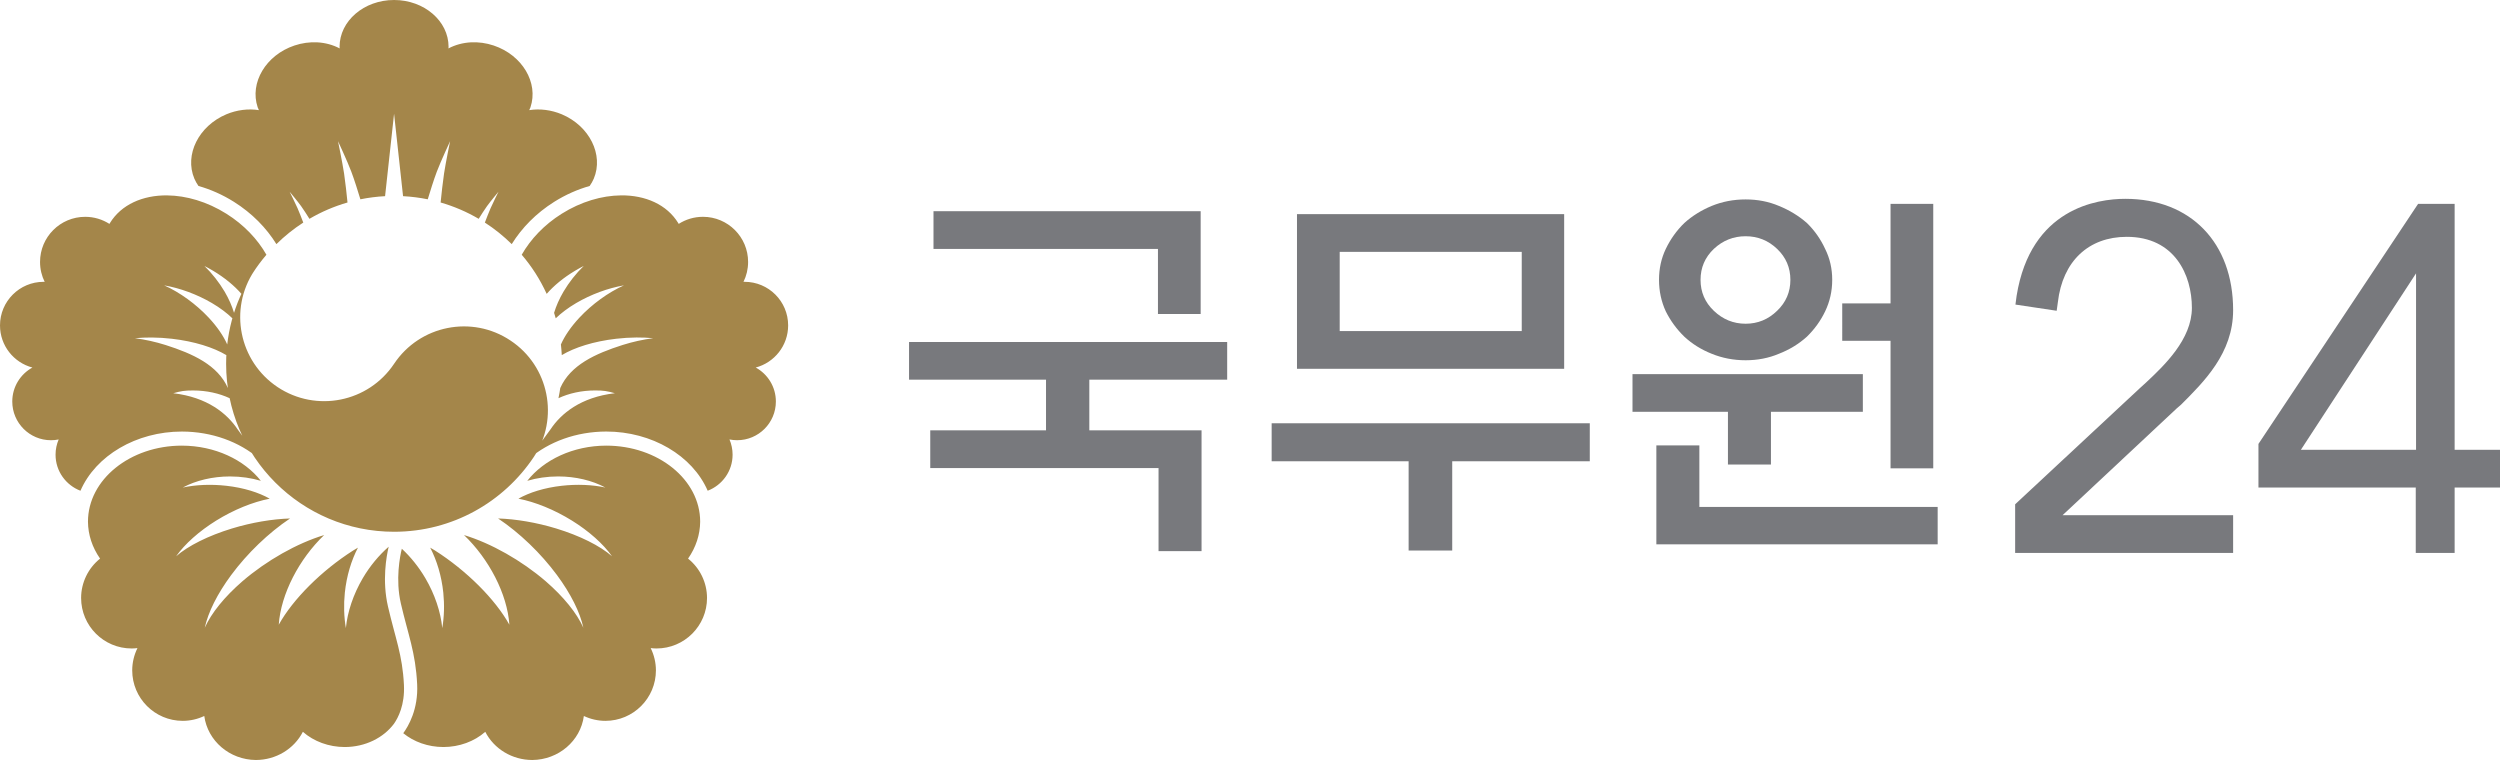
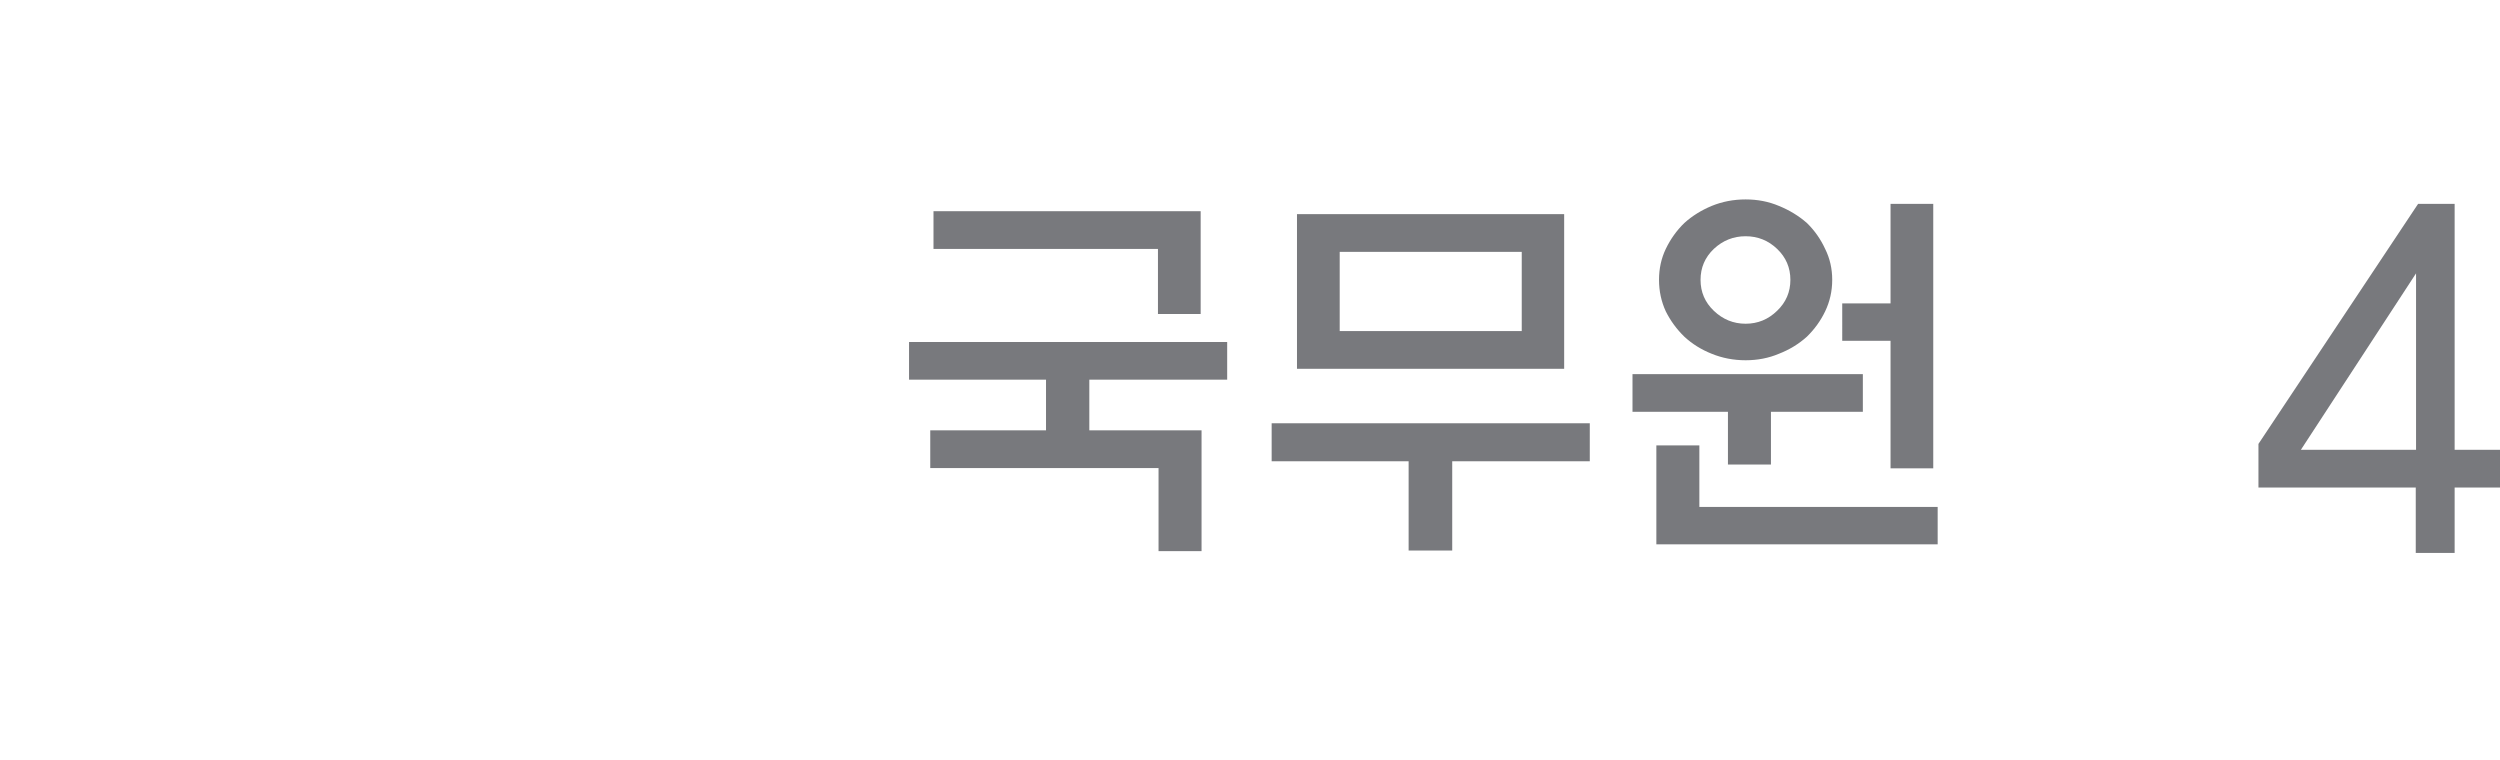
<svg xmlns="http://www.w3.org/2000/svg" xmlns:ns1="http://sodipodi.sourceforge.net/DTD/sodipodi-0.dtd" xmlns:ns2="http://www.inkscape.org/namespaces/inkscape" version="1.2" viewBox="0 0 848.703 258.002" width="848.703" height="258.002" id="svg5" ns1:docname="국무원24 로고.svg" ns2:version="1.3 (0e150ed6c4, 2023-07-21)">
  <defs id="defs5" />
  <ns1:namedview id="namedview5" pagecolor="#ffffff" bordercolor="#000000" borderopacity="0.25" ns2:showpageshadow="2" ns2:pageopacity="0.0" ns2:pagecheckerboard="0" ns2:deskcolor="#d1d1d1" ns2:zoom="1.3698469" ns2:cx="-15.695185" ns2:cy="-15.695185" ns2:window-width="1920" ns2:window-height="1009" ns2:window-x="-8" ns2:window-y="-8" ns2:window-maximized="1" ns2:current-layer="svg5" />
  <style id="style1">.a{fill:#78797d}.b{fill:#a4864a}</style>
-   <path class="a" d="m 758.103,187.7 h -73.9 -0.1 v -16.5 l 42.2,-39.3 c 0.7,-0.6 1.4,-1.3 2.2,-2 6.2,-5.8 15.6,-14.7 15.6,-25.4 0,-11.1 -5.8,-24.1 -22.1,-24.1 -13,0 -21.8,8.3 -23.4,22.2 l -0.4,2.9 -14,-2.1 0.4,-3 c 4.8,-29.7 27.4,-32.9 36.9,-32.9 22.2,0 36.6,14.9 36.6,37.8 0,14.6 -9.9,24.3 -17.7,32.1 l -1.4,1.2 -38.8,36.3 h 57.9 z" id="path1" />
  <path fill-rule="evenodd" class="a" d="m 316.903,71.7 h 90.7 v 34.9 h -14.5 V 84.5 h -76.2 z m -1.1,74.4 h 39.3 v -17.2 h -46.5 v -12.8 h 108 v 12.8 h -46.8 v 17.2 h 38.1 v 41 h -14.6 v -28.2 h -77.5 z m 124.5,-20.9 V 72.7 h 90.7 v 52.5 z m 76.3,-12.8 V 85.5 h -61.8 v 26.9 z m -38.4,44.2 h -46.5 v -12.9 h 108 v 12.9 h -46.7 v 30.3 h -14.8 z M 622.003,95 q 0,5.7 -2.4,10.7 -2.3,4.8 -6.2,8.6 -4.1,3.7 -9.5,5.8 -5.2,2.2 -11.3,2.2 -6.1,0 -11.5,-2.2 -5.3,-2.1 -9.3,-5.8 -3.9,-3.8 -6.3,-8.6 -2.3,-5 -2.3,-10.7 0,-5.7 2.3,-10.5 2.4,-5 6.3,-8.8 4,-3.6 9.3,-5.8 5.4,-2.2 11.5,-2.2 6.1,0 11.3,2.2 5.4,2.2 9.5,5.8 3.9,3.8 6.2,8.8 2.4,4.8 2.4,10.5 z m -14.2,0 q 0,-6.2 -4.5,-10.5 -4.5,-4.3 -10.7,-4.3 -6.2,0 -10.8,4.3 -4.5,4.3 -4.5,10.5 0,6.2 4.5,10.5 4.6,4.4 10.8,4.4 6.2,0 10.7,-4.4 4.5,-4.3 4.5,-10.5 z m 24.6,32 v 12.8 h -31.2 v 17.9 h -14.6 v -17.9 h -32.4 V 127 Z m 9.4,-24 V 69.2 h 14.5 V 159 h -14.5 v -43.3 h -16.4 V 103 Z m 16,81.8 h -95.5 v -33.6 h 14.6 v 20.9 h 80.9 z" id="path2" />
-   <path fill-rule="evenodd" class="a" d="m 848.703,152.7 v 12.8 h -15.4 v 22.2 h -13.2 v -22.2 h -53.4 v -14.8 l 54.2,-81.5 h 12.4 v 83.5 z m -28.5,0 V 92.8 l -39.1,59.9 z" id="path3" />
-   <path id="path2-1-4" style="display:inline;fill:#a4864a;fill-opacity:1;stroke-width:3.299" ns2:label="path4" d="m 133.779,0 c -10.219,0 -18.503,7.124 -18.503,15.912 0.011,0.176 0.026,0.353 0.044,0.529 -2.275,-1.209 -4.879,-1.917 -7.614,-2.069 -2.589,-0.132 -5.23,0.236 -7.745,1.078 -9.69,3.247 -15.281,12.633 -12.489,20.966 0.127,0.33 0.267,0.655 0.419,0.974 -3.627,-0.565 -7.482,-0.074 -11.031,1.405 -9.419,3.962 -14.293,13.741 -10.886,21.841 0.379,0.888 0.854,1.72 1.401,2.499 4.076,1.158 8.139,2.936 12.024,5.375 6.168,3.872 11.041,8.878 14.434,14.366 2.78,-2.736 5.83,-5.193 9.121,-7.315 -0.561,-1.472 -1.328,-3.457 -1.95,-4.883 -0.826,-1.893 -2.68,-5.587 -2.68,-5.587 0,0 2.679,3.195 3.896,4.885 0.888,1.234 1.998,2.986 2.826,4.311 4.021,-2.354 8.353,-4.225 12.926,-5.542 -0.282,-2.767 -0.716,-6.881 -1.16,-9.826 -0.556,-3.687 -2.063,-10.994 -2.063,-10.994 0,0 3.178,6.822 4.509,10.338 1.064,2.81 2.302,6.814 3.087,9.398 2.728,-0.555 5.526,-0.914 8.382,-1.065 l 3.052,-27.983 3.051,27.983 c 2.856,0.151 5.654,0.51 8.382,1.065 0.785,-2.583 2.023,-6.588 3.087,-9.398 1.332,-3.516 4.509,-10.338 4.509,-10.338 0,0 -1.506,7.307 -2.063,10.994 -0.444,2.945 -0.879,7.059 -1.16,9.826 4.573,1.317 8.905,3.188 12.926,5.542 0.828,-1.325 1.938,-3.077 2.826,-4.311 1.217,-1.69 3.896,-4.885 3.896,-4.885 0,0 -1.854,3.694 -2.68,5.587 -0.622,1.426 -1.389,3.411 -1.95,4.883 3.291,2.122 6.342,4.579 9.122,7.315 3.393,-5.488 8.266,-10.494 14.434,-14.366 3.885,-2.439 7.948,-4.217 12.024,-5.375 0.547,-0.779 1.022,-1.611 1.401,-2.499 3.407,-8.1 -1.467,-17.879 -10.886,-21.841 -3.549,-1.479 -7.404,-1.97 -11.031,-1.405 0.152,-0.32 0.292,-0.644 0.419,-0.974 2.792,-8.332 -2.8,-17.719 -12.489,-20.966 -2.515,-0.843 -5.157,-1.21 -7.745,-1.078 -2.736,0.152 -5.339,0.86 -7.614,2.069 0.018,-0.176 0.033,-0.352 0.044,-0.529 C 152.282,7.124 143.998,0 133.779,0 Z M 56.757,66.329 c -8.306,-0.081 -15.592,3.114 -19.439,9.393 -0.059,0.096 -0.108,0.195 -0.165,0.291 -2.379,-1.521 -5.204,-2.406 -8.238,-2.406 -8.462,0 -15.322,6.86 -15.322,15.322 0,2.425 0.566,4.717 1.568,6.755 -0.122,0 -0.242,-0.01 -0.364,-0.01 C 6.625,95.673 0,102.298 0,110.47 c 0,6.861 4.67,12.63 11.005,14.305 -4.075,2.232 -6.839,6.559 -6.839,11.532 0,7.257 5.884,13.141 13.141,13.141 0.894,0 1.767,-0.09 2.611,-0.26 -0.681,1.588 -1.059,3.336 -1.059,5.173 0,5.6 3.519,10.348 8.453,12.24 5.193,-11.955 18.958,-20.098 34.455,-20.098 0.005,0 0.01,0 0.015,0 10.129,0.029 19.449,3.44 26.203,9.261 l -7.328,-10.023 c -3.531,-5.319 -10.253,-10.91 -21.84,-12.247 2.677,-0.75 3.804,-0.941 6.706,-0.942 4.635,0 8.908,0.987 12.448,2.63 -0.314,-1.508 -0.52,-2.831 -0.603,-3.441 -3.442,-7.822 -11.916,-11.675 -21.176,-14.626 -3.414,-1.077 -6.934,-1.856 -10.389,-2.3 1.824,-0.172 3.729,-0.254 5.678,-0.243 2.286,0.019 4.613,0.165 6.921,0.432 7.588,0.878 14.113,2.951 18.443,5.554 0.067,-1.212 0.166,-2.412 0.299,-3.615 -1.267,-2.882 -3.41,-6.022 -6.269,-9.088 -4.322,-4.62 -9.821,-8.608 -15.147,-10.983 5.41,0.925 11.213,3.074 16.203,5.997 2.802,1.645 5.127,3.414 6.968,5.194 0.18,-0.619 0.353,-1.246 0.557,-1.855 -0.702,-2.312 -1.754,-4.75 -3.207,-7.215 -1.862,-3.147 -4.219,-6.142 -6.855,-8.706 0.999,0.509 1.977,1.05 2.929,1.619 3.997,2.39 7.244,5.103 9.644,7.86 2.323,-5.055 5.105,-9.34 8.476,-13.285 -2.992,-5.254 -7.607,-10.17 -13.586,-13.923 -6.561,-4.119 -13.64,-6.164 -20.101,-6.227 z m 154.044,0 c -6.461,0.063 -13.54,2.109 -20.101,6.227 -5.98,3.754 -10.594,8.669 -13.586,13.923 3.371,3.945 6.152,8.229 8.476,13.285 2.4,-2.757 5.648,-5.47 9.644,-7.86 0.952,-0.569 1.93,-1.109 2.929,-1.619 -2.636,2.565 -4.993,5.559 -6.855,8.706 -1.453,2.466 -2.505,4.903 -3.207,7.215 0.205,0.609 0.377,1.236 0.558,1.855 1.841,-1.78 4.166,-3.549 6.968,-5.194 4.99,-2.924 10.793,-5.072 16.203,-5.997 -5.326,2.376 -10.825,6.363 -15.147,10.983 -2.858,3.066 -5.002,6.207 -6.269,9.088 0.134,1.202 0.232,2.402 0.299,3.615 4.33,-2.604 10.855,-4.676 18.443,-5.554 2.308,-0.267 4.635,-0.412 6.921,-0.432 1.949,-0.01 3.854,0.072 5.678,0.243 -3.455,0.444 -6.975,1.223 -10.389,2.3 -9.26,2.952 -17.734,6.804 -21.176,14.626 -0.083,0.61 -0.289,1.934 -0.603,3.441 3.54,-1.643 7.813,-2.63 12.448,-2.63 2.902,10e-4 4.029,0.192 6.706,0.942 -11.587,1.337 -18.309,6.928 -21.84,12.247 l -7.328,10.023 c 6.753,-5.821 16.074,-9.232 26.203,-9.261 0.005,0 0.01,0 0.015,0 15.496,0 29.261,8.144 34.455,20.098 4.934,-1.892 8.453,-6.64 8.453,-12.24 0,-1.837 -0.378,-3.585 -1.059,-5.173 0.844,0.17 1.717,0.26 2.611,0.26 7.257,0 13.141,-5.883 13.141,-13.141 0,-4.973 -2.764,-9.301 -6.839,-11.532 6.335,-1.675 11.005,-7.444 11.005,-14.305 0,-8.172 -6.625,-14.797 -14.797,-14.797 -0.122,0 -0.243,0.01 -0.364,0.01 1.003,-2.038 1.568,-4.33 1.568,-6.755 0,-8.462 -6.86,-15.322 -15.322,-15.322 -3.033,0 -5.858,0.885 -8.238,2.406 -0.057,-0.097 -0.106,-0.196 -0.165,-0.291 -3.847,-6.279 -11.133,-9.474 -19.439,-9.393 z M 61.767,151.282 c -17.619,0 -31.903,11.557 -31.903,25.814 0.028,4.395 1.443,8.712 4.11,12.542 -4.057,3.246 -6.425,8.156 -6.438,13.351 -2.1e-4,9.474 7.68,17.155 17.154,17.155 0.66,-0.005 1.319,-0.048 1.974,-0.128 -1.161,2.346 -1.769,4.927 -1.779,7.544 6.5e-5,9.474 7.68,17.154 17.154,17.154 2.527,-0.005 5.022,-0.567 7.307,-1.648 1.149,8.489 8.625,14.864 17.52,14.938 6.774,-0.013 12.955,-3.72 15.951,-9.567 3.731,3.288 8.838,5.149 14.176,5.165 7.047,-5e-5 13.223,-3.163 16.763,-7.92 1.415,-2.025 3.703,-6.39 3.374,-13.155 -0.496,-10.215 -2.913,-15.809 -5.413,-26.607 -2.04,-8.813 -0.542,-17.052 0.234,-20.322 -3.285,2.882 -6.335,6.5 -8.818,10.729 -3.178,5.434 -5.182,11.36 -5.716,16.904 -0.653,-3.842 -0.773,-7.941 -0.352,-12.032 0.599,-5.701 2.191,-10.944 4.455,-15.287 -0.541,0.324 -1.076,0.621 -1.62,0.965 -10.722,6.823 -20.451,16.529 -25.266,25.203 0.711,-10.453 6.96,-22.359 15.411,-30.44 -9.268,2.818 -19.522,8.619 -27.772,15.71 -6.052,5.25 -10.553,10.811 -12.755,15.759 1.13,-5.258 4.284,-11.555 8.957,-17.88 5.504,-7.428 12.687,-14.334 19.991,-19.22 -6.039,0.194 -12.98,1.353 -19.724,3.401 -8.014,2.446 -14.88,5.865 -18.954,9.441 2.978,-4.212 7.815,-8.52 13.599,-12.115 6.009,-3.723 12.488,-6.336 18.179,-7.442 -3.7,-2.1 -8.807,-3.721 -14.732,-4.384 -5.159,-0.577 -10.36,-0.366 -14.783,0.599 4.474,-2.421 10.146,-3.755 16.013,-3.766 3.754,2e-5 7.308,0.537 10.498,1.487 -5.677,-7.201 -15.61,-11.914 -26.793,-11.946 z m 144.024,0 c -11.183,0.032 -21.116,4.745 -26.793,11.946 3.191,-0.95 6.744,-1.487 10.498,-1.487 5.867,0.011 11.539,1.346 16.013,3.766 -4.423,-0.965 -9.624,-1.176 -14.783,-0.599 -5.925,0.664 -11.032,2.285 -14.732,4.384 5.692,1.106 12.17,3.719 18.179,7.442 5.784,3.595 10.621,7.904 13.599,12.115 -4.074,-3.575 -10.94,-6.995 -18.954,-9.441 -6.744,-2.048 -13.685,-3.206 -19.724,-3.401 7.303,4.885 14.486,11.791 19.991,19.22 4.673,6.325 7.827,12.622 8.957,17.88 -2.202,-4.948 -6.703,-10.509 -12.755,-15.759 -8.251,-7.092 -18.505,-12.892 -27.772,-15.71 8.451,8.082 14.7,19.987 15.411,30.44 -4.815,-8.674 -14.544,-18.379 -25.266,-25.203 -0.544,-0.344 -1.079,-0.641 -1.62,-0.965 2.263,4.343 3.856,9.585 4.455,15.287 0.421,4.091 0.301,8.191 -0.352,12.032 -0.534,-5.544 -2.538,-11.47 -5.716,-16.904 -2.281,-3.885 -5.035,-7.276 -8.013,-10.04 -0.621,2.529 -2.22,10.406 -0.319,18.62 2.43,10.5 4.998,16.561 5.525,27.402 0.411,8.45 -2.962,14.204 -4.718,16.601 3.564,2.907 8.369,4.693 13.666,4.693 5.338,-0.016 10.445,-1.877 14.176,-5.165 2.996,5.847 9.177,9.554 15.951,9.567 8.895,-0.074 16.371,-6.449 17.52,-14.938 2.284,1.081 4.78,1.644 7.307,1.648 9.474,-7e-5 17.154,-7.68 17.154,-17.154 -0.01,-2.617 -0.618,-5.198 -1.779,-7.544 0.655,0.081 1.314,0.124 1.974,0.128 9.474,-6e-5 17.154,-7.681 17.154,-17.155 -0.013,-5.196 -2.381,-10.106 -6.438,-13.351 2.667,-3.829 4.082,-8.146 4.11,-12.542 0,-14.257 -14.284,-25.814 -31.903,-25.814 z m -72.012,29.241 c 19.802,0 37.209,-10.072 47.433,-25.389 8.742,-13.113 5.207,-30.824 -7.906,-39.528 -13.075,-8.742 -30.786,-5.207 -39.528,7.906 -8.742,13.075 -26.415,16.609 -39.528,7.906 -13.113,-8.742 -16.647,-26.453 -7.906,-39.528 -6.043,9.046 -9.578,19.916 -9.578,31.622 0,31.47 25.541,57.011 57.011,57.011 z" />
+   <path fill-rule="evenodd" class="a" d="m 848.703,152.7 v 12.8 h -15.4 v 22.2 h -13.2 v -22.2 h -53.4 v -14.8 l 54.2,-81.5 h 12.4 v 83.5 z m -28.5,0 V 92.8 l -39.1,59.9 " id="path3" />
</svg>